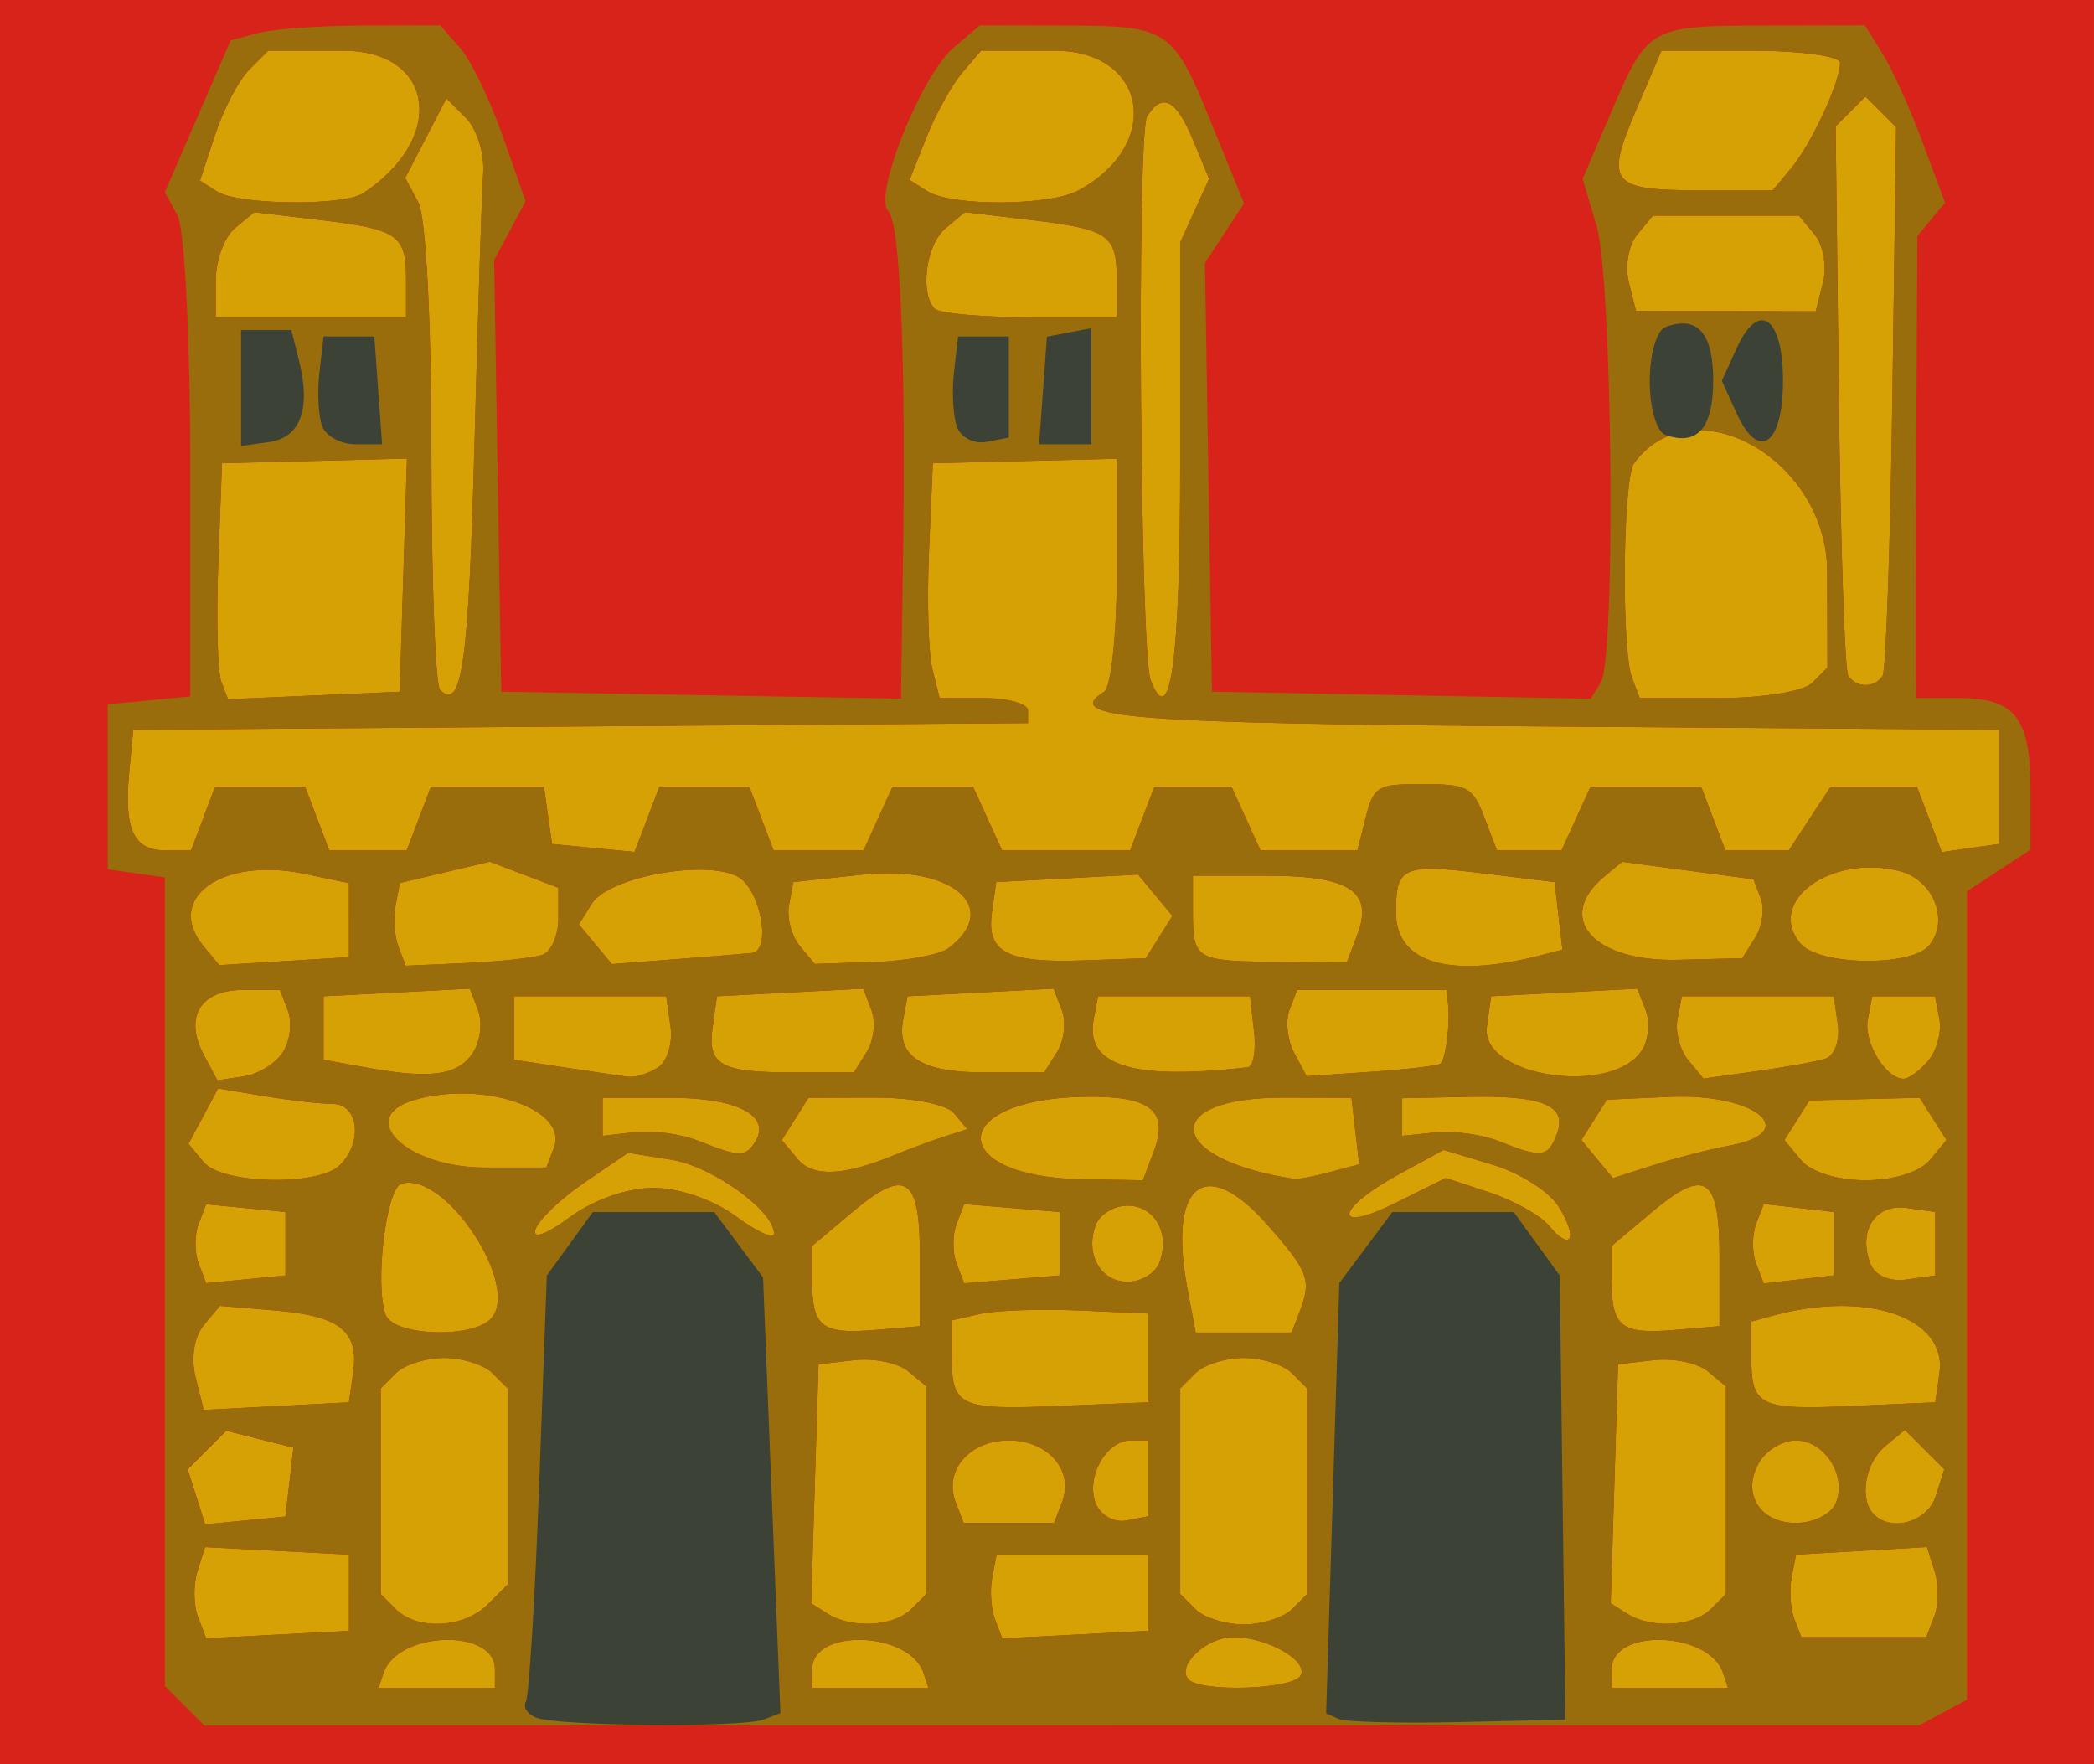
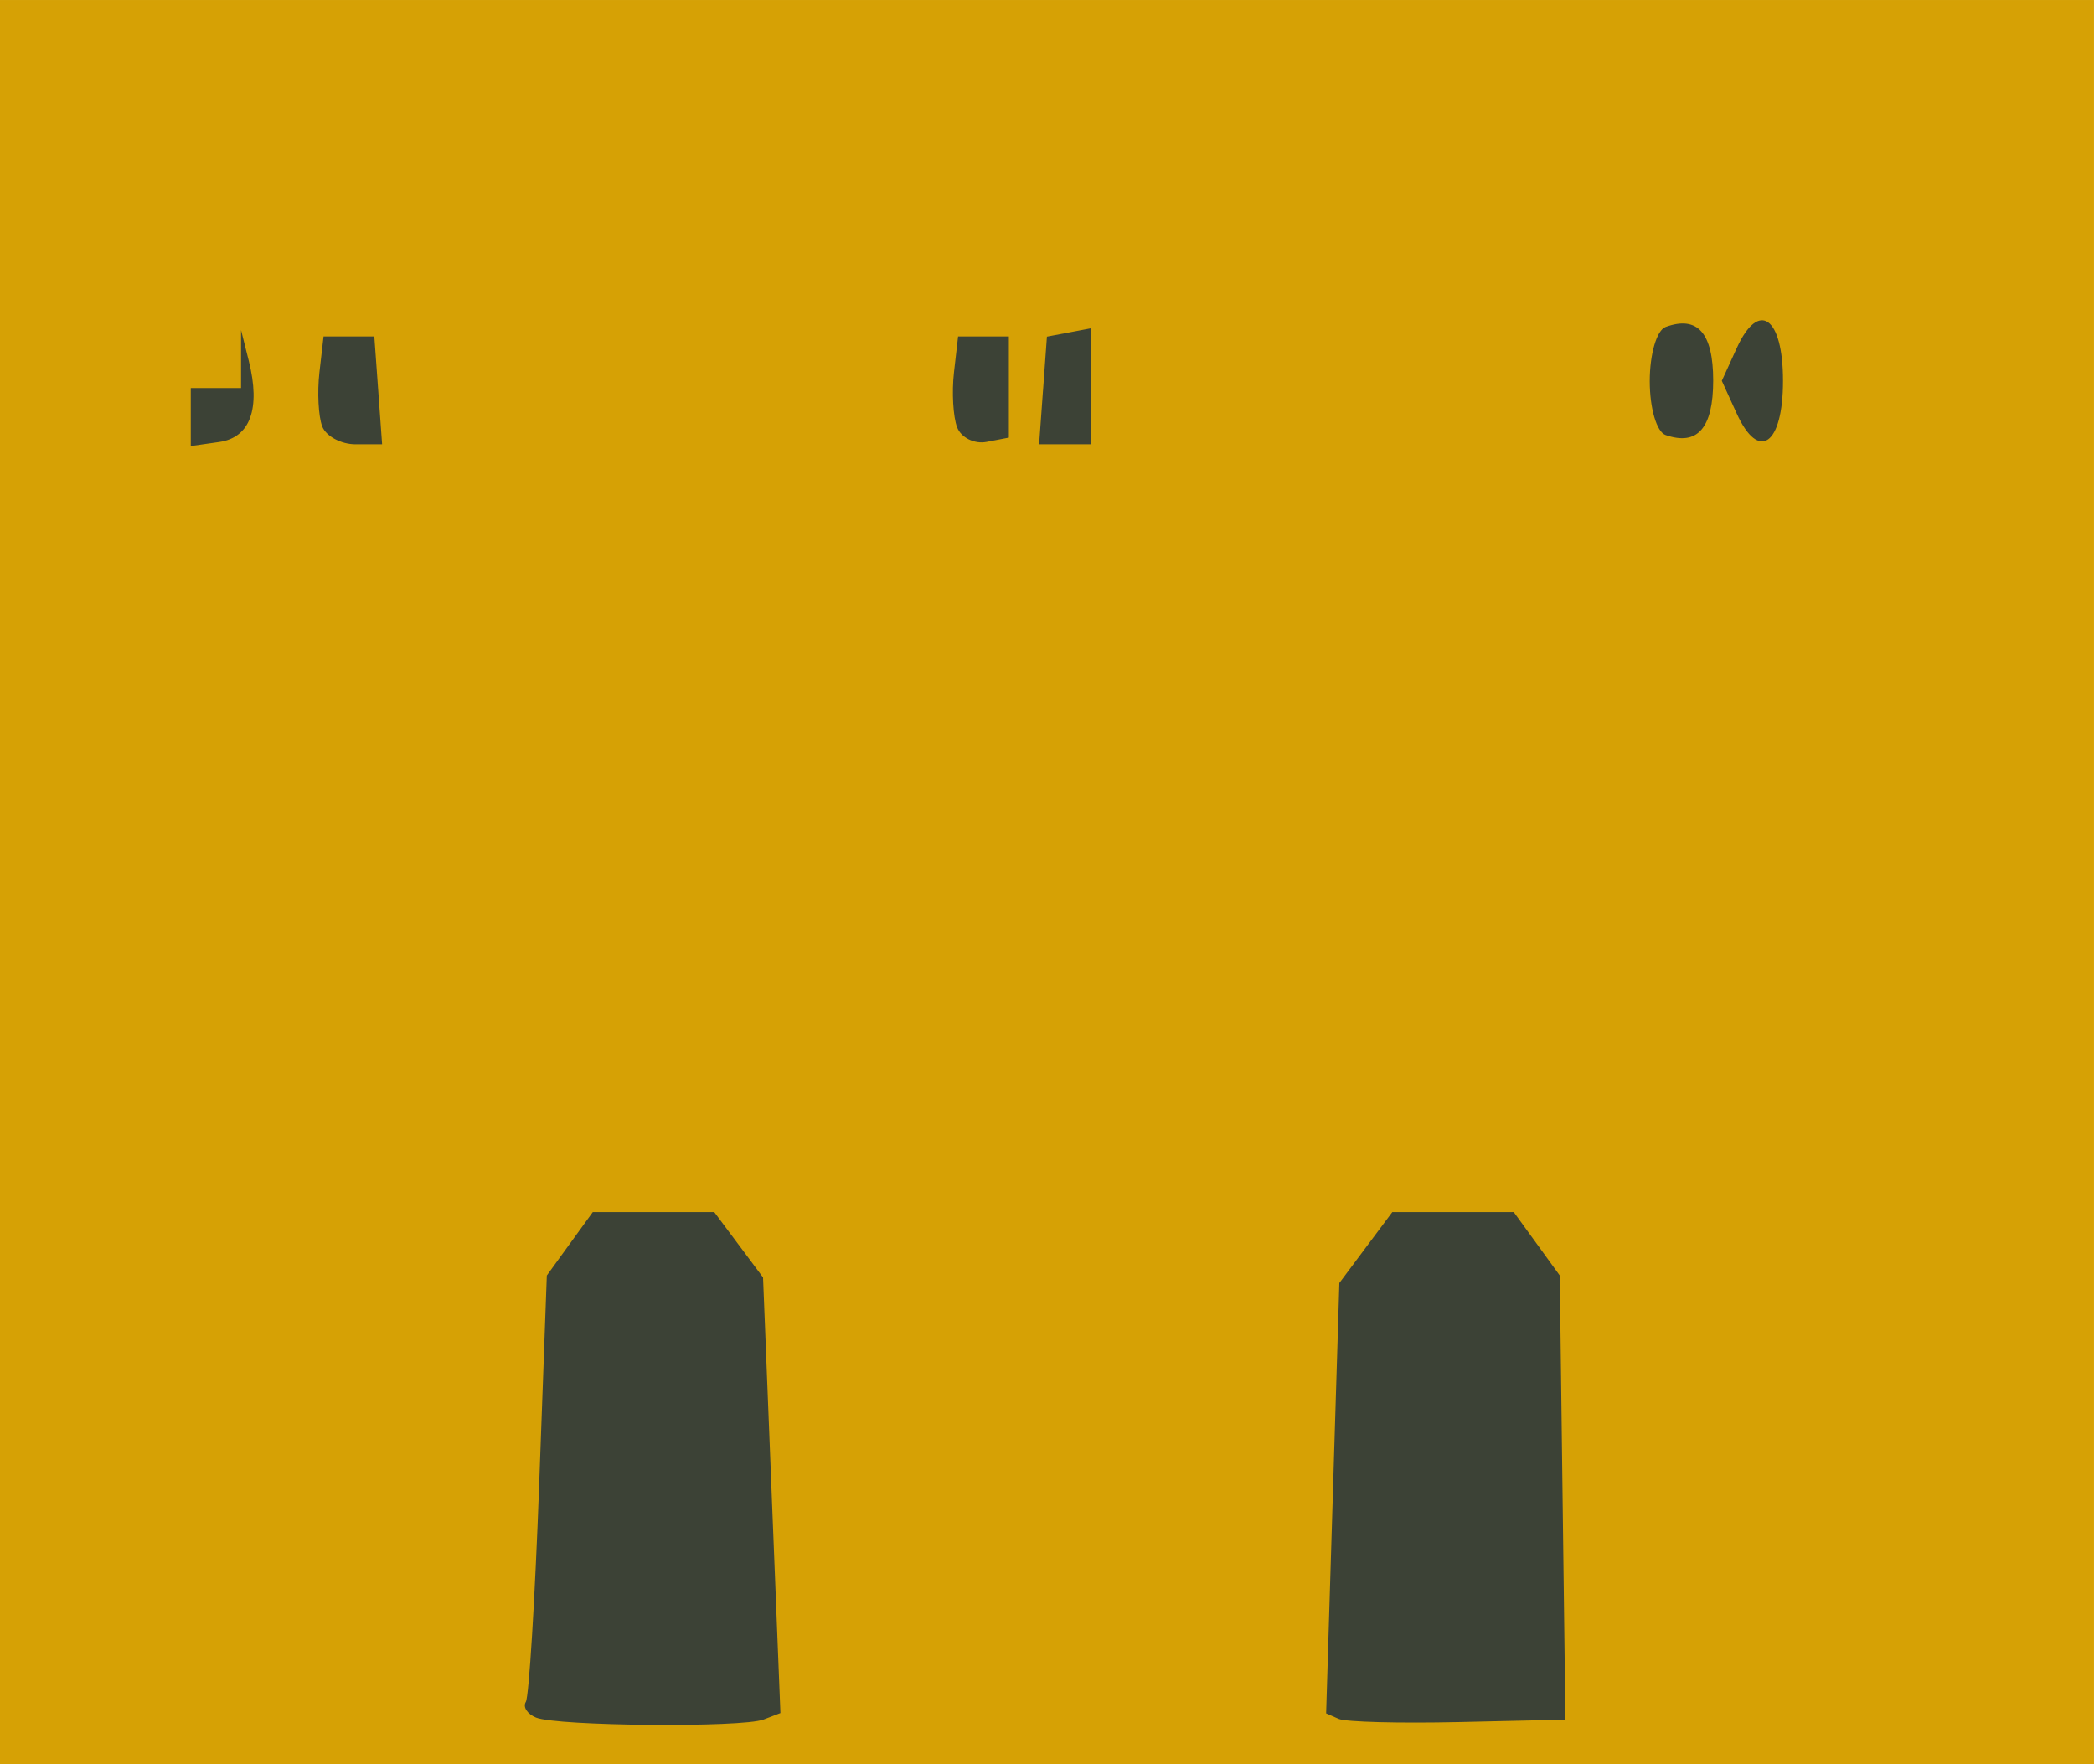
<svg xmlns="http://www.w3.org/2000/svg" xmlns:ns1="http://sodipodi.sourceforge.net/DTD/sodipodi-0.dtd" xmlns:ns2="http://www.inkscape.org/namespaces/inkscape" id="svg2" ns1:docname="anchor.svg" viewBox="0 0 165 139" version="1.1" ns2:version="0.48.2 r9819">
  <ns1:namedview id="base" bordercolor="#666666" ns2:pageshadow="2" ns2:window-y="-8" fit-margin-left="0" pagecolor="#ffffff" fit-margin-top="0" ns2:window-maximized="1" ns2:zoom="1.979899" ns2:window-x="-8" ns2:window-height="850" showgrid="false" borderopacity="1.0" ns2:current-layer="g4313" ns2:cx="293.2439" ns2:cy="44.270345" fit-margin-right="0" fit-margin-bottom="0" ns2:window-width="1440" ns2:pageopacity="0.0" ns2:document-units="px" />
  <g id="layer1" ns2:label="Layer 1" ns2:groupmode="layer" transform="translate(-.3 -407.11)">
    <g id="g3054">
      <g id="g3151" transform="translate(78.792 -13.132)">
        <g id="g3298">
          <g id="g3496" transform="translate(3.03 3.03)">
            <g id="g3540" transform="translate(-314.16 -60.609)">
              <g id="g3994" transform="translate(9.091 2.02)">
                <g id="g4115" transform="translate(1.01 .505)">
                  <g id="g4136" transform="translate(-28.284 -49.497)">
                    <g id="g4313" transform="translate(-69.701 28.284)">
                      <g id="g4396" transform="translate(-146.98 -102.53)">
                        <path id="path4404" style="fill:#d6a105" ns2:connector-curvature="0" d="m467.5 668.54v-69.5h82.5 82.5v69.5 69.5h-82.5-82.5v-69.5z" />
-                         <path id="path4402" style="fill:#d7231a" ns2:connector-curvature="0" d="m467.5 668.54v-69.5h82.5 82.5v69.5 69.5h-82.5-82.5v-69.5zm39 62.019c0-3.251-7.678-2.986-8.774 0.302l-0.393 1.179h4.583 4.583v-1.481zm33.774 0.302c-1.096-3.288-8.774-3.553-8.774-0.302v1.481h4.583 4.583l-0.393-1.179zm29.695 0.229c0.709-1.148-2.585-3.05-5.281-3.05-2.138 0-4.555 2.3-3.513 3.342 1.014 1.014 8.132 0.778 8.794-0.292zm33.305-0.229c-1.096-3.288-8.774-3.553-8.774-0.302v1.481h4.583 4.583l-0.393-1.179zm-108.27-6.321v-3l-5.668-0.297-5.668-0.297-0.605 1.907c-0.333 1.049-0.314 2.666 0.042 3.594l0.647 1.687 5.625-0.296 5.625-0.296v-3zm63 0v-3h-5.986-5.986l-0.348 1.808c-0.192 0.995-0.091 2.48 0.224 3.3l0.572 1.492 5.762-0.3 5.762-0.3v-3zm61.916 1.859c0.346-0.902 0.357-2.5 0.024-3.549l-0.606-1.909-5.158 0.299-5.158 0.299-0.344 1.808c-0.189 0.995-0.095 2.457 0.209 3.25l0.553 1.442h4.924 4.924l0.63-1.641zm-113.99-0.931 1.571-1.571v-7.729-7.729l-1.2-1.2c-0.66-0.66-2.37-1.2-3.8-1.2s-3.14 0.54-3.8 1.2l-1.2 1.2v8.1 8.1l1.2 1.2c1.683 1.683 5.364 1.494 7.229-0.371zm33.371 0.371 1.2-1.2v-8.178-8.178l-1.44-1.195c-0.792-0.657-2.704-1.05-4.25-0.872l-2.811 0.322-0.29 9.416-0.29 9.416 1.29 0.818c1.893 1.201 5.214 1.024 6.59-0.351zm30 0 1.2-1.2v-8.1-8.1l-1.2-1.2c-0.66-0.66-2.37-1.2-3.8-1.2s-3.14 0.54-3.8 1.2l-1.2 1.2v8.1 8.1l1.2 1.2c0.66 0.66 2.37 1.2 3.8 1.2s3.14-0.54 3.8-1.2zm33 0 1.2-1.2v-8.178-8.178l-1.44-1.195c-0.792-0.657-2.704-1.05-4.25-0.872l-2.811 0.322-0.29 9.416-0.29 9.416 1.29 0.818c1.893 1.201 5.214 1.024 6.59-0.351zm-111.99-10.015 0.313-2.715-2.648-0.665-2.648-0.665-1.518 1.518-1.518 1.518 0.688 2.168 0.688 2.168 3.164-0.307 3.164-0.307 0.313-2.715zm60.877 1.579c0.957-2.494-1.085-4.864-4.191-4.864s-5.147 2.37-4.191 4.864l0.628 1.636h3.563 3.563l0.628-1.636zm6.809-1.878v-2.986h-1.391c-1.939 0-3.558 2.886-2.771 4.938 0.361 0.941 1.445 1.558 2.409 1.372l1.753-0.338v-2.986zm54.191 1.878c0.827-2.156-0.949-4.864-3.191-4.864-0.98 0-2.24 0.726-2.8 1.614-1.528 2.422-0.116 4.886 2.8 4.886 1.45 0 2.835-0.71 3.191-1.636zm7.845-0.476 0.67-2.111-1.553-1.553-1.553-1.553-1.55 1.286c-1.594 1.323-2.066 4.193-0.884 5.375 1.409 1.409 4.228 0.573 4.869-1.445zm-124.7-9.754c0.459-3.247-1.055-4.446-6.157-4.873l-4.348-0.364-1.277 1.538c-0.757 0.912-1.015 2.582-0.634 4.101l0.643 2.562 5.719-0.299 5.719-0.299 0.335-2.365zm62.665-1.135v-3.5l-5.5-0.239c-3.025-0.132-6.513-0.011-7.75 0.269l-2.25 0.508v2.814c0 3.991 0.58 4.261 8.456 3.937l7.044-0.29v-3.5zm62.327 1.195c0.619-4.364-5.684-6.551-13.077-4.537l-1.75 0.477v2.766c0 3.913 0.62 4.217 7.958 3.89l6.542-0.291 0.327-2.305zm-114.18-4.246c2.508-2.508-3.607-11.785-7.027-10.662-1.203 0.395-2.103 8.024-1.219 10.328 0.626 1.633 6.701 1.879 8.246 0.334zm33.849-4.865c0-6.406-1.101-7.131-5.374-3.536l-3.126 2.63v2.744c0 3.637 0.759 4.229 4.964 3.875l3.536-0.298v-5.417zm29.893 4.335c0.983-2.562 0.762-3.172-2.497-6.883-4.931-5.616-7.876-3.273-6.319 5.025l0.645 3.44h3.782 3.782l0.607-1.582zm33.107-4.335c0-6.406-1.101-7.131-5.374-3.536l-3.126 2.63v2.744c0 3.637 0.759 4.229 4.964 3.875l3.536-0.298v-5.417zm-113-1.083v-2.5l-3.122-0.304-3.122-0.304-0.596 1.554c-0.328 0.855-0.328 2.253 0 3.108l0.596 1.554 3.122-0.304 3.122-0.304v-2.5zm61 0v-2.5l-3.758-0.311-3.758-0.311-0.599 1.561c-0.329 0.858-0.329 2.263 0 3.122l0.599 1.561 3.758-0.311 3.758-0.311v-2.5zm7.862 1.5c0.878-2.287-0.352-4.5-2.5-4.5-1.058 0-2.183 0.675-2.5 1.5-0.878 2.287 0.352 4.5 2.5 4.5 1.058 0 2.183-0.675 2.5-1.5zm53.138-1.5v-2.5l-2.756-0.317-2.756-0.317-0.601 1.567c-0.331 0.862-0.331 2.272 0 3.134l0.601 1.567 2.756-0.317 2.756-0.317v-2.5zm8 0v-2.5l-2.255-0.32c-2.457-0.349-3.853 1.796-2.857 4.39 0.361 0.942 1.505 1.442 2.857 1.25l2.255-0.32v-2.5zm-101-4.4c2.018 0 4.728 0.932 6.484 2.23 1.659 1.226 3.016 1.845 3.016 1.374 0-1.81-4.867-5.308-8.107-5.825l-3.393-0.542-3.423 2.331c-1.883 1.282-3.626 2.949-3.874 3.703-0.266 0.808 0.839 0.418 2.689-0.95 1.865-1.379 4.548-2.321 6.608-2.321zm71.319 1.467c-0.726-1.17-3.061-2.651-5.189-3.291l-3.869-1.164-3.563 1.944c-4.977 2.715-5.224 4.7-0.281 2.255l4.017-1.988 3.453 1.139c1.899 0.627 4.003 1.802 4.675 2.612 1.759 2.119 2.317 1.007 0.757-1.508zm-96.019-3.267c1.807-1.807 1.465-4.798-0.55-4.811-0.963-0.006-3.394-0.283-5.403-0.615l-3.653-0.604-1.166 2.179-1.166 2.179 1.192 1.436c1.455 1.753 9.063 1.92 10.747 0.236zm43.7-0.793c1.1-0.454 2.838-1.097 3.863-1.428l1.863-0.603-1.037-1.249c-0.589-0.71-3.288-1.245-6.253-1.238l-5.216 0.011-1.052 1.666-1.052 1.666 1.229 1.481c1.21 1.458 3.618 1.361 7.655-0.306zm20.417-0.257c1.244-3.283-0.279-4.447-5.658-4.322-10.637 0.248-10.616 6.317 0.023 6.493l4.782 0.079 0.853-2.25zm13.887 1.606 2.304-0.617-0.304-2.619-0.304-2.619-5.327-0.011c-9.92-0.021-9.29 4.859 0.827 6.407 0.275 0.042 1.537-0.201 2.804-0.541zm31.446-2.078c5.834-1.071 2.083-4.15-4.688-3.848l-4.938 0.22-1.004 1.592-1.004 1.592 1.244 1.499 1.244 1.499 3.198-1.024c1.759-0.563 4.435-1.251 5.948-1.529zm15.82 1.139 1.314-1.584-1.055-1.666-1.055-1.666-4.344 0.104-4.344 0.104-0.985 1.562-0.985 1.562 1.314 1.584c0.772 0.931 2.863 1.584 5.07 1.584 2.206 0 4.297-0.653 5.07-1.584zm-108.41-0.983c1.154-3.008-5.473-5.307-10.914-3.787-4.832 1.35-0.733 5.354 5.481 5.354h4.831l0.601-1.567zm15.863-0.477c1.269-2.054-1.448-3.456-6.696-3.456h-5.331v1.5 1.5l2.543-0.294c1.399-0.162 3.649 0.147 5 0.687 3.239 1.293 3.72 1.3 4.484 0.064zm63.15-0.557c0.877-2.285-1.026-3.095-6.978-2.972l-5.2 0.108v1.482 1.482l2.617-0.267c1.439-0.147 3.689 0.162 5 0.687 3.361 1.345 3.866 1.288 4.56-0.521zm-100.36-6.51c0.556-0.888 0.729-2.35 0.384-3.25l-0.628-1.636h-2.924c-3.361 0-4.655 2.166-3.067 5.133l1.064 1.988 2.08-0.311c1.144-0.171 2.535-1.037 3.091-1.925zm15 0c0.556-0.888 0.72-2.373 0.364-3.3l-0.647-1.686-5.762 0.3-5.762 0.3v2.5 2.5l3.5 0.636c5.016 0.911 7.155 0.589 8.307-1.25zm14.53 1.236c0.736-0.466 1.186-1.922 1-3.235l-0.337-2.387h-6-6v2.5 2.5l4 0.608c2.2 0.334 4.45 0.665 5 0.735 0.55 0.07 1.602-0.255 2.337-0.721zm16.461-1.236c0.561-0.888 0.728-2.373 0.372-3.3l-0.647-1.686-5.762 0.3-5.762 0.3-0.337 2.387c-0.431 3.045 0.573 3.613 6.389 3.613h4.728l1.02-1.614zm15 0c0.561-0.888 0.728-2.373 0.372-3.3l-0.647-1.686-5.752 0.3-5.752 0.3-0.342 1.798c-0.558 2.933 1.368 4.202 6.381 4.202h4.721l1.02-1.614zm15.018 1.208c0.449-0.051 0.674-1.331 0.5-2.844l-0.316-2.75h-5.986-5.986l-0.346 1.798c-0.705 3.663 3.047 4.836 12.135 3.796zm15.207-0.295c0.395-0.411 0.739-3.036 0.595-4.548l-0.118-1.25h-5.893-5.893l-0.603 1.572c-0.332 0.865-0.164 2.394 0.374 3.398l0.977 1.825 5.138-0.349c2.826-0.192 5.267-0.484 5.424-0.648zm15.878-1.073c0.504-0.8 0.626-2.212 0.27-3.14l-0.647-1.686-5.762 0.3-5.762 0.3-0.337 2.387c-0.559 3.956 9.911 5.529 12.239 1.839zm14.419 0.696c0.726-0.227 1.176-1.427 1-2.667l-0.32-2.255h-5.986-5.986l-0.346 1.798c-0.19 0.989 0.193 2.448 0.853 3.243l1.199 1.445 4.133-0.577c2.273-0.317 4.727-0.762 5.453-0.989zm8.14 0.127c0.663-0.799 1.049-2.261 0.859-3.25l-0.346-1.798h-2.473-2.473l-0.346 1.798c-0.346 1.798 1.395 4.702 2.819 4.702 0.415 0 1.297-0.653 1.96-1.452zm-124.46-11.049v-2.917l-3.5-0.731c-6.511-1.361-11.085 1.933-7.942 5.72l1.224 1.474 5.109-0.315 5.109-0.315v-2.917zm15.25 2.728c0.688-0.243 1.25-1.529 1.25-2.859v-2.418l-2.701-1.027-2.701-1.027-3.542 0.838-3.542 0.838-0.341 1.772c-0.188 0.975-0.084 2.442 0.23 3.261l0.571 1.488 4.763-0.213c2.62-0.117 5.326-0.411 6.013-0.654zm16.5-0.14c1.582-0.184 0.67-5.059-1.126-6.021-2.545-1.362-10.157 0.039-11.463 2.11l-1.045 1.656 1.299 1.565 1.299 1.565 5.143-0.394c2.829-0.217 5.481-0.433 5.893-0.481zm15.5-0.385c4.206-3.188 0.289-6.557-6.74-5.796l-5.49 0.594-0.343 1.798c-0.189 0.989 0.19 2.44 0.84 3.224l1.183 1.426 4.649-0.149c2.557-0.082 5.212-0.575 5.899-1.096zm16.585-0.869 1.05-1.666-1.352-1.629-1.352-1.629-5.59 0.295-5.59 0.295-0.337 2.387c-0.445 3.144 1.172 3.998 7.167 3.787l4.956-0.174 1.05-1.666zm15.613-0.165c1.301-3.429-0.576-4.668-7.07-4.668h-5.878v2.833c0 3.774 0.204 3.896 6.598 3.954l5.527 0.05 0.822-2.168zm14.361 1.623 1.808-0.464-0.308-2.664-0.308-2.664-5.477-0.668c-6.495-0.793-7.023-0.562-7.023 3.061 0 3.97 4.181 5.227 11.308 3.4zm16.993-1.406c0.559-0.888 0.759-2.287 0.443-3.11l-0.574-1.496-5.177-0.687-5.177-0.687-1.409 1.169c-3.922 3.255-0.848 6.722 5.812 6.553l5.064-0.128 1.017-1.614zm13.705 0.606c1.631-1.965 0.345-5.187-2.339-5.861-5.404-1.356-10.547 2.4-7.806 5.702 1.454 1.751 8.729 1.865 10.145 0.159zm-136.01-9.992 0.951-2.5h3.55 3.55l0.951 2.5 0.951 2.5h3.05 3.05l0.951-2.5 0.951-2.5h4.455 4.455l0.32 2.25 0.32 2.25 3.251 0.313 3.251 0.313 0.975-2.563 0.975-2.563h3.55 3.55l0.951 2.5 0.951 2.5h3.546 3.546l1.139-2.5 1.139-2.5h3.179 3.179l1.139 2.5 1.139 2.5h5.046 5.046l0.951-2.5 0.951-2.5h3.046 3.046l1.139 2.5 1.139 2.5h3.82 3.82l0.627-2.5c0.64-2.551 0.918-2.722 4.411-2.722 3.664 0 4.044 0.207 5 2.722l0.951 2.5h2.546 2.546l1.139-2.5 1.139-2.5h4.364 4.364l0.951 2.5 0.951 2.5h2.502 2.502l1.638-2.5 1.638-2.5h3.41 3.41l0.977 2.569 0.977 2.569 2.248-0.319 2.248-0.319v-4.5-4.5l-35.75-0.263c-32.838-0.241-38.116-0.657-34.75-2.737 0.55-0.34 1-4.609 1-9.486v-8.868l-7.25 0.177-7.25 0.177-0.301 6.979c-0.166 3.838-0.044 8.001 0.269 9.25l0.57 2.271h3.481c1.915 0 3.481 0.444 3.481 0.987v0.987l-35.25 0.263-35.25 0.263-0.32 3.345c-0.428 4.472 0.341 6.155 2.814 6.155h2.056l0.951-2.5zm15.787-19.184 0.287-9.184-7.287 0.184-7.287 0.184-0.295 7.912c-0.162 4.351-0.056 8.535 0.236 9.296l0.531 1.384 6.764-0.296 6.764-0.296 0.287-9.184zm5.606-10.32c0.266-10.173 0.574-19.767 0.685-21.32 0.111-1.554-0.496-3.522-1.348-4.374l-1.55-1.55-1.62 3.133-1.62 3.133 1.03 1.925c0.597 1.116 1.03 9.452 1.03 19.824 0 9.845 0.307 18.207 0.683 18.582 1.72 1.72 2.259-2.129 2.709-19.355zm55.607 1.493v-17.394l1.14-2.502 1.14-2.502-1.261-3.045c-1.337-3.228-2.438-3.795-3.628-1.869-0.815 1.319-0.555 42.232 0.282 44.415 1.565 4.078 2.327-1.52 2.327-17.103zm49.8 17.312 1.2-1.2-0.015-7.55c-0.018-8.875-10.609-14.825-15.219-8.55-0.887 1.207-1.013 14.691-0.158 16.918l0.607 1.582h6.193c3.483 0 6.718-0.525 7.393-1.2zm5.553-0.562c0.259-0.419 0.604-10.316 0.766-21.993l0.295-21.231-1.207-1.207-1.207-1.207-1.176 1.176-1.176 1.176 0.252 21.243c0.139 11.684 0.469 21.595 0.735 22.024 0.616 0.997 2.107 1.007 2.717 0.019zm-116.35-31.19c0-3.579-0.599-3.987-6.958-4.74l-5.006-0.593-1.518 1.26c-0.835 0.693-1.518 2.554-1.518 4.137v2.878h7.5 7.5v-2.941zm56 0c0-3.579-0.599-3.987-6.958-4.74l-5.006-0.593-1.518 1.26c-1.544 1.282-2.062 5.138-0.851 6.348 0.367 0.367 3.742 0.667 7.5 0.667h6.833v-2.941zm55.651 0.196c0.315-1.254 0.017-2.95-0.662-3.768l-1.234-1.487h-5.755-5.755l-1.234 1.487c-0.679 0.818-0.978 2.505-0.665 3.75l0.57 2.263 7.081 0.018 7.081 0.018 0.572-2.281zm-115.04-7.02c6.618-4.358 5.637-11.235-1.603-11.235h-5.87l-1.491 1.491c-0.82 0.82-2.03 3.123-2.688 5.119l-1.197 3.628 1.367 0.866c1.665 1.055 9.937 1.149 11.482 0.131zm56.33-0.206c6.723-3.598 5.477-11.029-1.849-11.029h-5.786l-1.49 1.75c-0.82 0.963-2.086 3.254-2.815 5.092l-1.324 3.342 1.41 0.892c1.888 1.195 9.59 1.164 11.855-0.048zm56.206-1.779c1.591-1.905 3.848-6.772 3.848-8.297 0-0.524-3.166-0.953-7.035-0.953h-7.035l-1.968 4.59c-2.509 5.852-2.078 6.41 4.943 6.41h5.786l1.462-1.75z" />
-                         <path id="path4400" style="fill:#9a6d0c" ns2:connector-curvature="0" d="m482.05 733.45-1.555-1.555v-31.859-31.859l-2.25-0.32-2.25-0.32v-6.5-6.5l3.25-0.313 3.25-0.313v-18.002c0-10.089-0.44-18.824-1-19.871l-1-1.868 2.59-5.973 2.59-5.973 2.16-0.579c1.188-0.319 4.902-0.585 8.255-0.593l6.095-0.014 1.548 1.75c0.851 0.963 2.365 4.079 3.364 6.926l1.816 5.176-1.238 2.324-1.238 2.324 0.28 17 0.28 17 15.75 0.275 15.75 0.275 0.156-10.775c0.234-16.188-0.208-26.671-1.165-27.658-1.185-1.222 2.626-10.722 5.162-12.867l2.069-1.75 6.639 0.015c8.269 0.019 8.56 0.214 11.643 7.802l2.524 6.211-1.539 2.348-1.539 2.348 0.275 16.888 0.275 16.888 14.924 0.278 14.924 0.278 0.792-1.278c1.198-1.933 0.925-31.748-0.33-35.98l-1.098-3.702 2.269-5.298c2.871-6.703 2.982-6.764 12.245-6.783l7.727-0.015 1.402 2.25c0.771 1.238 2.191 4.383 3.155 6.989l1.752 4.739-1.088 1.311-1.088 1.311-0.088 16.45c-0.049 9.048-0.068 17.238-0.044 18.2l0.044 1.75h3.3c4.475 0 5.7 1.543 5.7 7.177v4.777l-2.5 1.638-2.5 1.638v31.85 31.85l-1.899 1.016-1.899 1.016-67.547 0.002-67.547 0.002-1.555-1.555zm24.445-2.893c0-3.251-7.678-2.986-8.774 0.302l-0.393 1.179h4.583 4.583v-1.481zm33.774 0.302c-1.096-3.288-8.774-3.553-8.774-0.302v1.481h4.583 4.583l-0.393-1.179zm29.695 0.229c0.709-1.148-2.585-3.05-5.281-3.05-2.138 0-4.555 2.3-3.513 3.342 1.014 1.014 8.132 0.778 8.794-0.292zm33.305-0.229c-1.096-3.288-8.774-3.553-8.774-0.302v1.481h4.583 4.583l-0.393-1.179zm-108.27-6.321v-3l-5.668-0.297-5.668-0.297-0.605 1.907c-0.333 1.049-0.314 2.666 0.042 3.594l0.647 1.687 5.625-0.296 5.625-0.296v-3zm63 0v-3h-5.986-5.986l-0.348 1.808c-0.192 0.995-0.091 2.48 0.224 3.3l0.572 1.492 5.762-0.3 5.762-0.3v-3zm61.916 1.859c0.346-0.902 0.357-2.5 0.024-3.549l-0.606-1.909-5.158 0.299-5.158 0.299-0.344 1.808c-0.189 0.995-0.095 2.457 0.209 3.25l0.553 1.442h4.924 4.924l0.63-1.641zm-113.99-0.931 1.571-1.571v-7.729-7.729l-1.2-1.2c-0.66-0.66-2.37-1.2-3.8-1.2s-3.14 0.54-3.8 1.2l-1.2 1.2v8.1 8.1l1.2 1.2c1.683 1.683 5.364 1.494 7.229-0.371zm33.371 0.371 1.2-1.2v-8.178-8.178l-1.44-1.195c-0.792-0.657-2.704-1.05-4.25-0.872l-2.811 0.322-0.29 9.416-0.29 9.416 1.29 0.818c1.893 1.201 5.214 1.024 6.59-0.351zm30 0 1.2-1.2v-8.1-8.1l-1.2-1.2c-0.66-0.66-2.37-1.2-3.8-1.2s-3.14 0.54-3.8 1.2l-1.2 1.2v8.1 8.1l1.2 1.2c0.66 0.66 2.37 1.2 3.8 1.2s3.14-0.54 3.8-1.2zm33 0 1.2-1.2v-8.178-8.178l-1.44-1.195c-0.792-0.657-2.704-1.05-4.25-0.872l-2.811 0.322-0.29 9.416-0.29 9.416 1.29 0.818c1.893 1.201 5.214 1.024 6.59-0.351zm-111.99-10.015 0.313-2.715-2.648-0.665-2.648-0.665-1.518 1.518-1.518 1.518 0.688 2.168 0.688 2.168 3.164-0.307 3.164-0.307 0.313-2.715zm60.877 1.579c0.957-2.494-1.085-4.864-4.191-4.864s-5.147 2.37-4.191 4.864l0.628 1.636h3.563 3.563l0.628-1.636zm6.809-1.878v-2.986h-1.391c-1.939 0-3.558 2.886-2.771 4.938 0.361 0.941 1.445 1.558 2.409 1.372l1.753-0.338v-2.986zm54.191 1.878c0.827-2.156-0.949-4.864-3.191-4.864-0.98 0-2.24 0.726-2.8 1.614-1.528 2.422-0.116 4.886 2.8 4.886 1.45 0 2.835-0.71 3.191-1.636zm7.845-0.476 0.67-2.111-1.553-1.553-1.553-1.553-1.55 1.286c-1.594 1.323-2.066 4.193-0.884 5.375 1.409 1.409 4.228 0.573 4.869-1.445zm-124.7-9.754c0.459-3.247-1.055-4.446-6.157-4.873l-4.348-0.364-1.277 1.538c-0.757 0.912-1.015 2.582-0.634 4.101l0.643 2.562 5.719-0.299 5.719-0.299 0.335-2.365zm62.665-1.135v-3.5l-5.5-0.239c-3.025-0.132-6.513-0.011-7.75 0.269l-2.25 0.508v2.814c0 3.991 0.58 4.261 8.456 3.937l7.044-0.29v-3.5zm62.327 1.195c0.619-4.364-5.684-6.551-13.077-4.537l-1.75 0.477v2.766c0 3.913 0.62 4.217 7.958 3.89l6.542-0.291 0.327-2.305zm-114.18-4.246c2.508-2.508-3.607-11.785-7.027-10.662-1.203 0.395-2.103 8.024-1.219 10.328 0.626 1.633 6.701 1.879 8.246 0.334zm33.849-4.865c0-6.406-1.101-7.131-5.374-3.536l-3.126 2.63v2.744c0 3.637 0.759 4.229 4.964 3.875l3.536-0.298v-5.417zm29.893 4.335c0.983-2.562 0.762-3.172-2.497-6.883-4.931-5.616-7.876-3.273-6.319 5.025l0.645 3.44h3.782 3.782l0.607-1.582zm33.107-4.335c0-6.406-1.101-7.131-5.374-3.536l-3.126 2.63v2.744c0 3.637 0.759 4.229 4.964 3.875l3.536-0.298v-5.417zm-113-1.083v-2.5l-3.122-0.304-3.122-0.304-0.596 1.554c-0.328 0.855-0.328 2.253 0 3.108l0.596 1.554 3.122-0.304 3.122-0.304v-2.5zm61 0v-2.5l-3.758-0.311-3.758-0.311-0.599 1.561c-0.329 0.858-0.329 2.263 0 3.122l0.599 1.561 3.758-0.311 3.758-0.311v-2.5zm7.862 1.5c0.878-2.287-0.352-4.5-2.5-4.5-1.058 0-2.183 0.675-2.5 1.5-0.878 2.287 0.352 4.5 2.5 4.5 1.058 0 2.183-0.675 2.5-1.5zm53.138-1.5v-2.5l-2.756-0.317-2.756-0.317-0.601 1.567c-0.331 0.862-0.331 2.272 0 3.134l0.601 1.567 2.756-0.317 2.756-0.317v-2.5zm8 0v-2.5l-2.255-0.32c-2.457-0.349-3.853 1.796-2.857 4.39 0.361 0.942 1.505 1.442 2.857 1.25l2.255-0.32v-2.5zm-101-4.4c2.018 0 4.728 0.932 6.484 2.23 1.659 1.226 3.016 1.845 3.016 1.374 0-1.81-4.867-5.308-8.107-5.825l-3.393-0.542-3.423 2.331c-1.883 1.282-3.626 2.949-3.874 3.703-0.266 0.808 0.839 0.418 2.689-0.95 1.865-1.379 4.548-2.321 6.608-2.321zm71.319 1.467c-0.726-1.17-3.061-2.651-5.189-3.291l-3.869-1.164-3.563 1.944c-4.977 2.715-5.224 4.7-0.281 2.255l4.017-1.988 3.453 1.139c1.899 0.627 4.003 1.802 4.675 2.612 1.759 2.119 2.317 1.007 0.757-1.508zm-96.019-3.267c1.807-1.807 1.465-4.798-0.55-4.811-0.963-0.006-3.394-0.283-5.403-0.615l-3.653-0.604-1.166 2.179-1.166 2.179 1.192 1.436c1.455 1.753 9.063 1.92 10.747 0.236zm43.7-0.793c1.1-0.454 2.838-1.097 3.863-1.428l1.863-0.603-1.037-1.249c-0.589-0.71-3.288-1.245-6.253-1.238l-5.216 0.011-1.052 1.666-1.052 1.666 1.229 1.481c1.21 1.458 3.618 1.361 7.655-0.306zm20.417-0.257c1.244-3.283-0.279-4.447-5.658-4.322-10.637 0.248-10.616 6.317 0.023 6.493l4.782 0.079 0.853-2.25zm13.887 1.606 2.304-0.617-0.304-2.619-0.304-2.619-5.327-0.011c-9.92-0.021-9.29 4.859 0.827 6.407 0.275 0.042 1.537-0.201 2.804-0.541zm31.446-2.078c5.834-1.071 2.083-4.15-4.688-3.848l-4.938 0.22-1.004 1.592-1.004 1.592 1.244 1.499 1.244 1.499 3.198-1.024c1.759-0.563 4.435-1.251 5.948-1.529zm15.82 1.139 1.314-1.584-1.055-1.666-1.055-1.666-4.344 0.104-4.344 0.104-0.985 1.562-0.985 1.562 1.314 1.584c0.772 0.931 2.863 1.584 5.07 1.584 2.206 0 4.297-0.653 5.07-1.584zm-108.41-0.983c1.154-3.008-5.473-5.307-10.914-3.787-4.832 1.35-0.733 5.354 5.481 5.354h4.831l0.601-1.567zm15.863-0.477c1.269-2.054-1.448-3.456-6.696-3.456h-5.331v1.5 1.5l2.543-0.294c1.399-0.162 3.649 0.147 5 0.687 3.239 1.293 3.72 1.3 4.484 0.064zm63.15-0.557c0.877-2.285-1.026-3.095-6.978-2.972l-5.2 0.108v1.482 1.482l2.617-0.267c1.439-0.147 3.689 0.162 5 0.687 3.361 1.345 3.866 1.288 4.56-0.521zm-100.36-6.51c0.556-0.888 0.729-2.35 0.384-3.25l-0.628-1.636h-2.924c-3.361 0-4.655 2.166-3.067 5.133l1.064 1.988 2.08-0.311c1.144-0.171 2.535-1.037 3.091-1.925zm15 0c0.556-0.888 0.72-2.373 0.364-3.3l-0.647-1.686-5.762 0.3-5.762 0.3v2.5 2.5l3.5 0.636c5.016 0.911 7.155 0.589 8.307-1.25zm14.53 1.236c0.736-0.466 1.186-1.922 1-3.235l-0.337-2.387h-6-6v2.5 2.5l4 0.608c2.2 0.334 4.45 0.665 5 0.735 0.55 0.07 1.602-0.255 2.337-0.721zm16.461-1.236c0.561-0.888 0.728-2.373 0.372-3.3l-0.647-1.686-5.762 0.3-5.762 0.3-0.337 2.387c-0.431 3.045 0.573 3.613 6.389 3.613h4.728l1.02-1.614zm15 0c0.561-0.888 0.728-2.373 0.372-3.3l-0.647-1.686-5.752 0.3-5.752 0.3-0.342 1.798c-0.558 2.933 1.368 4.202 6.381 4.202h4.721l1.02-1.614zm15.018 1.208c0.449-0.051 0.674-1.331 0.5-2.844l-0.316-2.75h-5.986-5.986l-0.346 1.798c-0.705 3.663 3.047 4.836 12.135 3.796zm15.207-0.295c0.395-0.411 0.739-3.036 0.595-4.548l-0.118-1.25h-5.893-5.893l-0.603 1.572c-0.332 0.865-0.164 2.394 0.374 3.398l0.977 1.825 5.138-0.349c2.826-0.192 5.267-0.484 5.424-0.648zm15.878-1.073c0.504-0.8 0.626-2.212 0.27-3.14l-0.647-1.686-5.762 0.3-5.762 0.3-0.337 2.387c-0.559 3.956 9.911 5.529 12.239 1.839zm14.419 0.696c0.726-0.227 1.176-1.427 1-2.667l-0.32-2.255h-5.986-5.986l-0.346 1.798c-0.19 0.989 0.193 2.448 0.853 3.243l1.199 1.445 4.133-0.577c2.273-0.317 4.727-0.762 5.453-0.989zm8.14 0.127c0.663-0.799 1.049-2.261 0.859-3.25l-0.346-1.798h-2.473-2.473l-0.346 1.798c-0.346 1.798 1.395 4.702 2.819 4.702 0.415 0 1.297-0.653 1.96-1.452zm-124.46-11.049v-2.917l-3.5-0.731c-6.511-1.361-11.085 1.933-7.942 5.72l1.224 1.474 5.109-0.315 5.109-0.315v-2.917zm15.25 2.728c0.688-0.243 1.25-1.529 1.25-2.859v-2.418l-2.701-1.027-2.701-1.027-3.542 0.838-3.542 0.838-0.341 1.772c-0.188 0.975-0.084 2.442 0.23 3.261l0.571 1.488 4.763-0.213c2.62-0.117 5.326-0.411 6.013-0.654zm16.5-0.14c1.582-0.184 0.67-5.059-1.126-6.021-2.545-1.362-10.157 0.039-11.463 2.11l-1.045 1.656 1.299 1.565 1.299 1.565 5.143-0.394c2.829-0.217 5.481-0.433 5.893-0.481zm15.5-0.385c4.206-3.188 0.289-6.557-6.74-5.796l-5.49 0.594-0.343 1.798c-0.189 0.989 0.19 2.44 0.84 3.224l1.183 1.426 4.649-0.149c2.557-0.082 5.212-0.575 5.899-1.096zm16.585-0.869 1.05-1.666-1.352-1.629-1.352-1.629-5.59 0.295-5.59 0.295-0.337 2.387c-0.445 3.144 1.172 3.998 7.167 3.787l4.956-0.174 1.05-1.666zm15.613-0.165c1.301-3.429-0.576-4.668-7.07-4.668h-5.878v2.833c0 3.774 0.204 3.896 6.598 3.954l5.527 0.05 0.822-2.168zm14.361 1.623 1.808-0.464-0.308-2.664-0.308-2.664-5.477-0.668c-6.495-0.793-7.023-0.562-7.023 3.061 0 3.97 4.181 5.227 11.308 3.4zm16.993-1.406c0.559-0.888 0.759-2.287 0.443-3.11l-0.574-1.496-5.177-0.687-5.177-0.687-1.409 1.169c-3.922 3.255-0.848 6.722 5.812 6.553l5.064-0.128 1.017-1.614zm13.705 0.606c1.631-1.965 0.345-5.187-2.339-5.861-5.404-1.356-10.547 2.4-7.806 5.702 1.454 1.751 8.729 1.865 10.145 0.159zm-136.01-9.992 0.951-2.5h3.55 3.55l0.951 2.5 0.951 2.5h3.05 3.05l0.951-2.5 0.951-2.5h4.455 4.455l0.32 2.25 0.32 2.25 3.251 0.313 3.251 0.313 0.975-2.563 0.975-2.563h3.55 3.55l0.951 2.5 0.951 2.5h3.546 3.546l1.139-2.5 1.139-2.5h3.179 3.179l1.139 2.5 1.139 2.5h5.046 5.046l0.951-2.5 0.951-2.5h3.046 3.046l1.139 2.5 1.139 2.5h3.82 3.82l0.627-2.5c0.64-2.551 0.918-2.722 4.411-2.722 3.664 0 4.044 0.207 5 2.722l0.951 2.5h2.546 2.546l1.139-2.5 1.139-2.5h4.364 4.364l0.951 2.5 0.951 2.5h2.502 2.502l1.638-2.5 1.638-2.5h3.41 3.41l0.977 2.569 0.977 2.569 2.248-0.319 2.248-0.319v-4.5-4.5l-35.75-0.263c-32.838-0.241-38.116-0.657-34.75-2.737 0.55-0.34 1-4.609 1-9.486v-8.868l-7.25 0.177-7.25 0.177-0.301 6.979c-0.166 3.838-0.044 8.001 0.269 9.25l0.57 2.271h3.481c1.915 0 3.481 0.444 3.481 0.987v0.987l-35.25 0.263-35.25 0.263-0.32 3.345c-0.428 4.472 0.341 6.155 2.814 6.155h2.056l0.951-2.5zm15.787-19.184 0.287-9.184-7.287 0.184-7.287 0.184-0.295 7.912c-0.162 4.351-0.056 8.535 0.236 9.296l0.531 1.384 6.764-0.296 6.764-0.296 0.287-9.184zm5.606-10.32c0.266-10.173 0.574-19.767 0.685-21.32 0.111-1.554-0.496-3.522-1.348-4.374l-1.55-1.55-1.62 3.133-1.62 3.133 1.03 1.925c0.597 1.116 1.03 9.452 1.03 19.824 0 9.845 0.307 18.207 0.683 18.582 1.72 1.72 2.259-2.129 2.709-19.355zm55.607 1.493v-17.394l1.14-2.502 1.14-2.502-1.261-3.045c-1.337-3.228-2.438-3.795-3.628-1.869-0.815 1.319-0.555 42.232 0.282 44.415 1.565 4.078 2.327-1.52 2.327-17.103zm49.8 17.312 1.2-1.2-0.015-7.55c-0.018-8.875-10.609-14.825-15.219-8.55-0.887 1.207-1.013 14.691-0.158 16.918l0.607 1.582h6.193c3.483 0 6.718-0.525 7.393-1.2zm5.553-0.562c0.259-0.419 0.604-10.316 0.766-21.993l0.295-21.231-1.207-1.207-1.207-1.207-1.176 1.176-1.176 1.176 0.252 21.243c0.139 11.684 0.469 21.595 0.735 22.024 0.616 0.997 2.107 1.007 2.717 0.019zm-116.35-31.19c0-3.579-0.599-3.987-6.958-4.74l-5.006-0.593-1.518 1.26c-0.835 0.693-1.518 2.554-1.518 4.137v2.878h7.5 7.5v-2.941zm56 0c0-3.579-0.599-3.987-6.958-4.74l-5.006-0.593-1.518 1.26c-1.544 1.282-2.062 5.138-0.851 6.348 0.367 0.367 3.742 0.667 7.5 0.667h6.833v-2.941zm55.651 0.196c0.315-1.254 0.017-2.95-0.662-3.768l-1.234-1.487h-5.755-5.755l-1.234 1.487c-0.679 0.818-0.978 2.505-0.665 3.75l0.57 2.263 7.081 0.018 7.081 0.018 0.572-2.281zm-115.04-7.02c6.618-4.358 5.637-11.235-1.603-11.235h-5.87l-1.491 1.491c-0.82 0.82-2.03 3.123-2.688 5.119l-1.197 3.628 1.367 0.866c1.665 1.055 9.937 1.149 11.482 0.131zm56.33-0.206c6.723-3.598 5.477-11.029-1.849-11.029h-5.786l-1.49 1.75c-0.82 0.963-2.086 3.254-2.815 5.092l-1.324 3.342 1.41 0.892c1.888 1.195 9.59 1.164 11.855-0.048zm56.206-1.779c1.591-1.905 3.848-6.772 3.848-8.297 0-0.524-3.166-0.953-7.035-0.953h-7.035l-1.968 4.59c-2.509 5.852-2.078 6.41 4.943 6.41h5.786l1.462-1.75z" />
-                         <path id="path4398" style="fill:#3c4236" ns2:connector-curvature="0" d="m509.74 734.38c-0.691-0.279-1.053-0.835-0.805-1.237 0.248-0.402 0.722-8.126 1.053-17.165l0.601-16.434 1.812-2.5 1.812-2.5h4.784 4.784l1.923 2.576 1.923 2.576 0.685 17.164 0.685 17.164-1.332 0.51c-1.689 0.647-16.248 0.522-17.924-0.154zm63.256 0.106-1-0.438 0.521-16.957 0.521-16.957 2.087-2.795 2.087-2.795h4.784 4.784l1.813 2.5 1.813 2.5 0.223 17.5 0.223 17.5-8.428 0.19c-4.635 0.104-8.878-0.007-9.428-0.248zm-86.5-104.87v-4.57h1.981 1.981l0.608 2.421c0.946 3.77 0.116 6.05-2.33 6.399l-2.24 0.32v-4.57zm6.394 3.015c-0.299-0.779-0.397-2.691-0.219-4.25l0.325-2.834h2 2l0.307 4.25 0.307 4.25h-2.089c-1.149 0-2.333-0.637-2.632-1.415zm50.028 0.074c-0.314-0.819-0.425-2.765-0.247-4.324l0.325-2.834h2 2v3.986 3.986l-1.753 0.338c-0.964 0.186-2.01-0.333-2.325-1.152zm6.77-2.9 0.307-4.241 1.75-0.332 1.75-0.332v4.573 4.573h-2.058-2.058l0.307-4.241zm49.058 3.511c-0.705-0.246-1.25-2.097-1.25-4.246 0-2.136 0.549-4.012 1.25-4.269 2.51-0.923 3.75 0.472 3.75 4.222 0 3.745-1.243 5.168-3.75 4.293zm5.604-1.691-1.175-2.579 1.175-2.579c1.737-3.813 3.646-2.463 3.646 2.579s-1.909 6.391-3.646 2.579z" />
+                         <path id="path4398" style="fill:#3c4236" ns2:connector-curvature="0" d="m509.74 734.38c-0.691-0.279-1.053-0.835-0.805-1.237 0.248-0.402 0.722-8.126 1.053-17.165l0.601-16.434 1.812-2.5 1.812-2.5h4.784 4.784l1.923 2.576 1.923 2.576 0.685 17.164 0.685 17.164-1.332 0.51c-1.689 0.647-16.248 0.522-17.924-0.154zm63.256 0.106-1-0.438 0.521-16.957 0.521-16.957 2.087-2.795 2.087-2.795h4.784 4.784l1.813 2.5 1.813 2.5 0.223 17.5 0.223 17.5-8.428 0.19c-4.635 0.104-8.878-0.007-9.428-0.248zm-86.5-104.87v-4.57l0.608 2.421c0.946 3.77 0.116 6.05-2.33 6.399l-2.24 0.32v-4.57zm6.394 3.015c-0.299-0.779-0.397-2.691-0.219-4.25l0.325-2.834h2 2l0.307 4.25 0.307 4.25h-2.089c-1.149 0-2.333-0.637-2.632-1.415zm50.028 0.074c-0.314-0.819-0.425-2.765-0.247-4.324l0.325-2.834h2 2v3.986 3.986l-1.753 0.338c-0.964 0.186-2.01-0.333-2.325-1.152zm6.77-2.9 0.307-4.241 1.75-0.332 1.75-0.332v4.573 4.573h-2.058-2.058l0.307-4.241zm49.058 3.511c-0.705-0.246-1.25-2.097-1.25-4.246 0-2.136 0.549-4.012 1.25-4.269 2.51-0.923 3.75 0.472 3.75 4.222 0 3.745-1.243 5.168-3.75 4.293zm5.604-1.691-1.175-2.579 1.175-2.579c1.737-3.813 3.646-2.463 3.646 2.579s-1.909 6.391-3.646 2.579z" />
                      </g>
                    </g>
                  </g>
                </g>
              </g>
            </g>
          </g>
        </g>
      </g>
    </g>
  </g>
</svg>